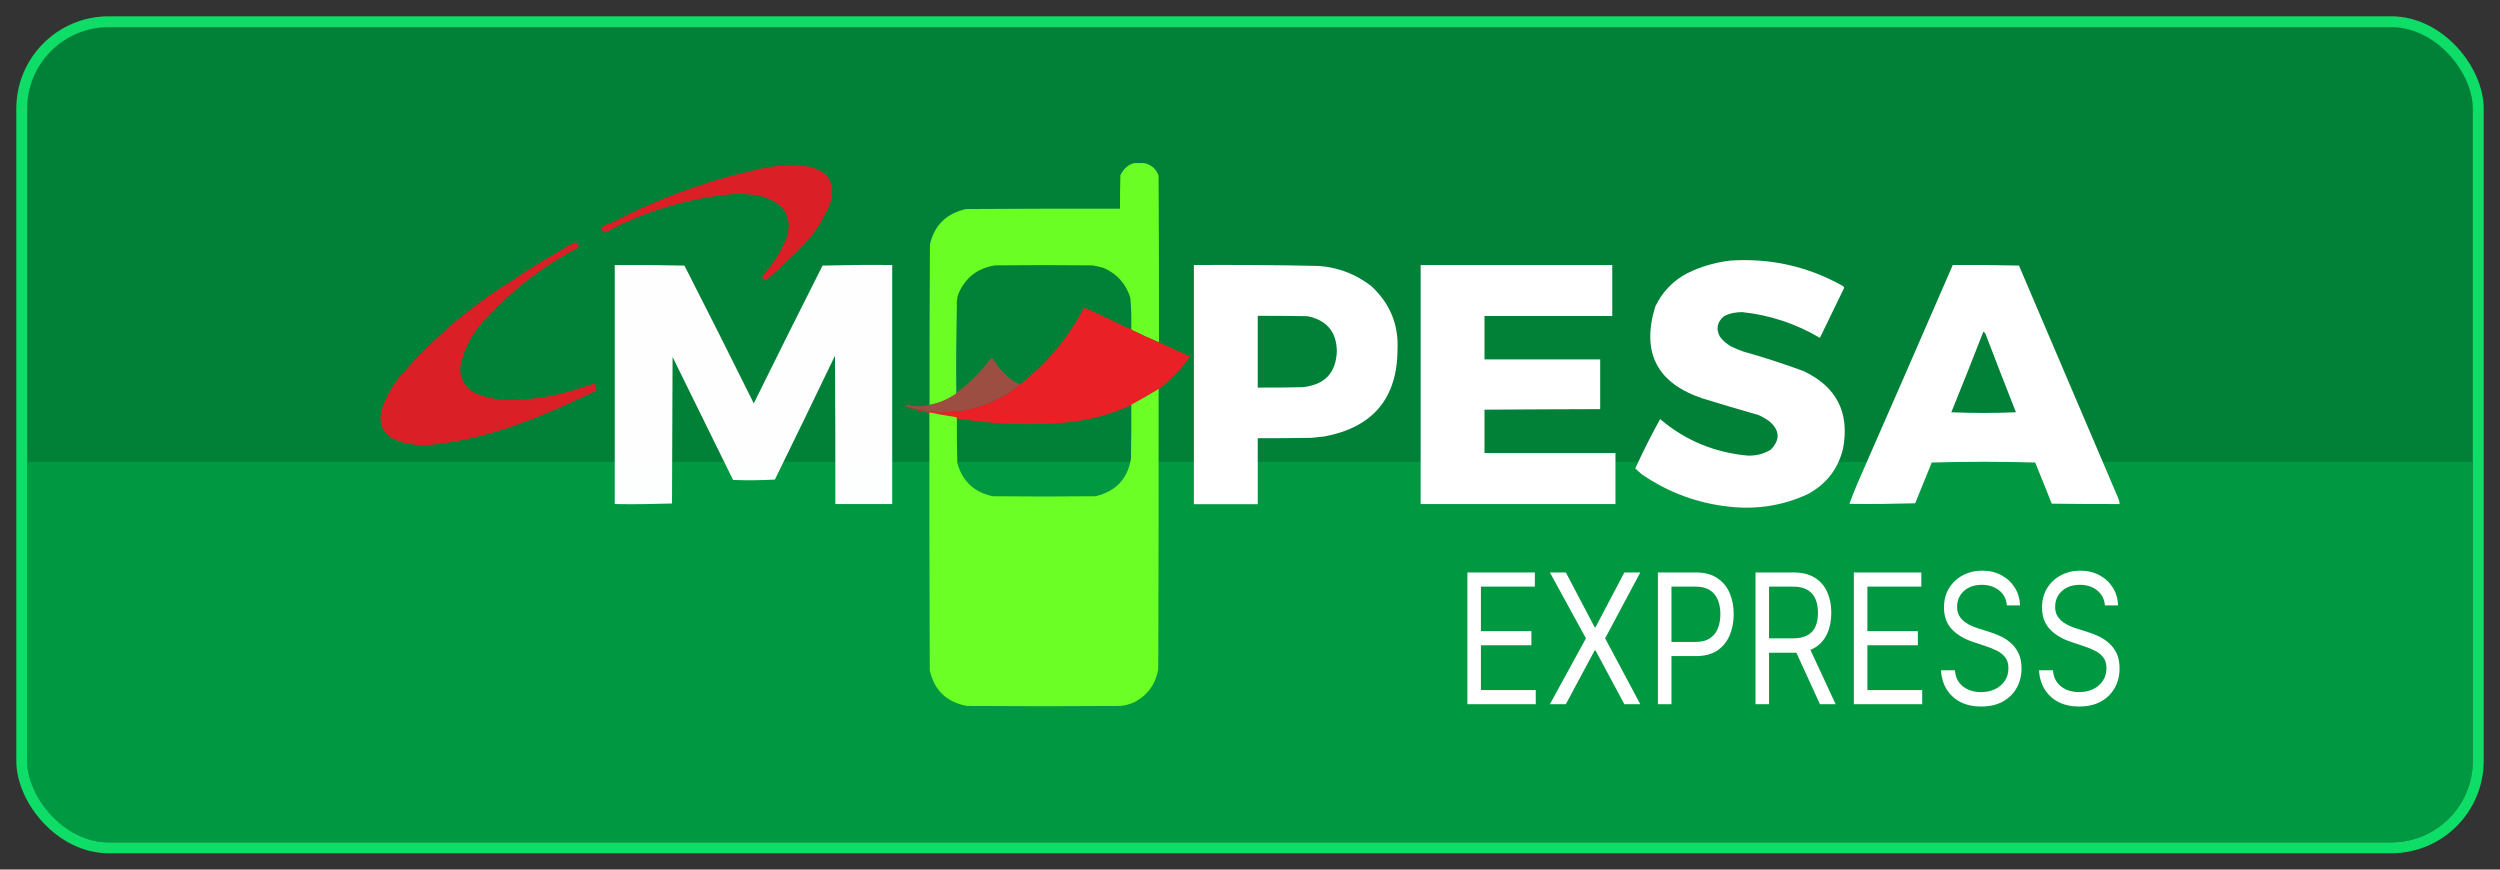
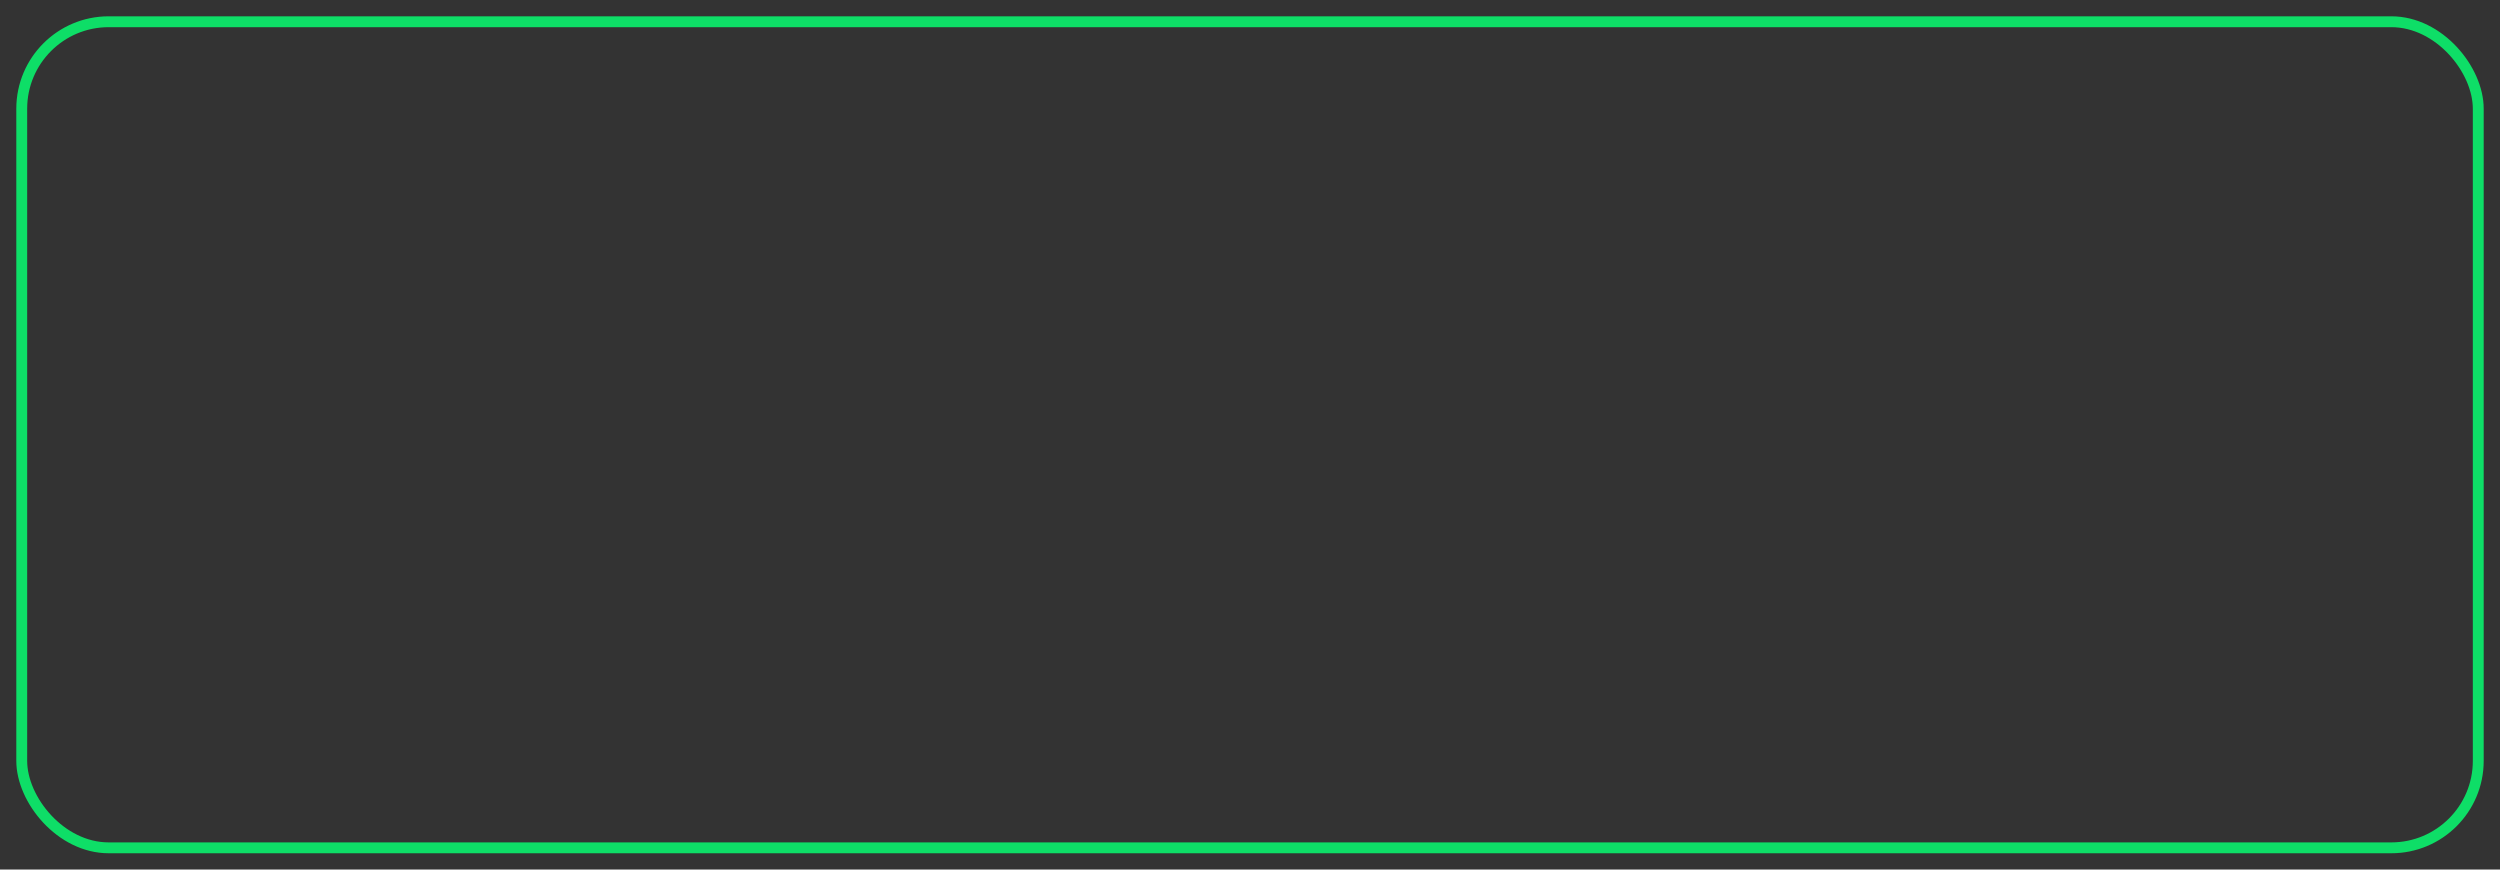
<svg xmlns="http://www.w3.org/2000/svg" width="92" height="32" viewBox="0 0 92 32" fill="none">
  <rect x="0" y="0" width="92" height="32" fill="#333333" stroke="none" />
  <g clip-path="url(#clip0_579_13)">
    <rect x="1" y="1" width="90" height="30" rx="3" fill="#009841" />
    <path d="M1 4C1 2.343 2.343 1 4 1H88C89.657 1 91 2.343 91 4V17H1V4Z" fill="#008137" />
    <g clip-path="url(#clip1_579_13)">
-       <path opacity="0.99" fill-rule="evenodd" clip-rule="evenodd" d="M42.637 12.598C42.304 12.454 41.978 12.304 41.652 12.147C41.632 12.134 41.625 12.113 41.632 12.093C41.639 11.711 41.632 11.335 41.597 10.96C41.438 10.448 41.112 10.08 40.62 9.861C40.481 9.821 40.342 9.793 40.197 9.766C39.004 9.752 37.812 9.752 36.62 9.766C35.968 9.868 35.517 10.223 35.268 10.817C35.219 10.953 35.205 11.09 35.212 11.233C35.191 12.304 35.178 13.376 35.191 14.447C35.191 14.467 35.191 14.488 35.171 14.502C34.873 14.706 34.554 14.836 34.207 14.904C34.207 12.939 34.207 10.967 34.221 9.002C34.38 8.292 34.824 7.855 35.552 7.692C37.438 7.678 39.33 7.678 41.216 7.678C41.216 7.269 41.216 6.859 41.23 6.45C41.424 6.054 41.743 5.911 42.179 6.02C42.408 6.095 42.561 6.245 42.637 6.47C42.651 8.504 42.651 10.544 42.651 12.577L42.637 12.598Z" fill="#6BFF26" />
-       <path fill-rule="evenodd" clip-rule="evenodd" d="M63.679 9.589C65.162 9.493 66.542 9.807 67.817 10.524C67.845 10.544 67.859 10.565 67.866 10.592C67.568 11.206 67.27 11.82 66.972 12.434C66.098 11.916 65.141 11.595 64.115 11.486C63.88 11.486 63.651 11.527 63.443 11.636C63.193 11.848 63.138 12.1 63.29 12.387C63.401 12.537 63.54 12.653 63.699 12.748C63.845 12.817 63.991 12.878 64.143 12.933C64.892 13.144 65.627 13.383 66.355 13.649C67.582 14.222 68.074 15.178 67.824 16.508C67.644 17.259 67.207 17.818 66.521 18.187C65.62 18.603 64.67 18.753 63.679 18.651C62.479 18.528 61.391 18.125 60.413 17.45C60.337 17.382 60.254 17.313 60.178 17.238C60.462 16.617 60.767 16.01 61.093 15.423C62.015 16.208 63.089 16.651 64.316 16.767C64.621 16.774 64.906 16.706 65.162 16.549C65.516 16.187 65.502 15.839 65.114 15.505C64.989 15.416 64.857 15.335 64.712 15.273C64.032 15.082 63.36 14.877 62.687 14.673C60.982 14.113 60.393 12.987 60.913 11.281C61.211 10.667 61.675 10.224 62.313 9.951C62.75 9.766 63.207 9.644 63.679 9.589Z" fill="white" />
      <path fill-rule="evenodd" clip-rule="evenodd" d="M43.928 9.752C45.467 9.746 46.999 9.752 48.538 9.787C49.259 9.841 49.904 10.094 50.465 10.53C51.144 11.158 51.47 11.929 51.429 12.857C51.422 14.659 50.52 15.73 48.725 16.064C48.572 16.078 48.427 16.091 48.281 16.112C47.616 16.126 46.95 16.126 46.285 16.126V18.555H43.935V9.752H43.928ZM46.278 11.622C46.888 11.622 47.498 11.622 48.115 11.636C48.822 11.779 49.182 12.209 49.196 12.918C49.169 13.724 48.746 14.167 47.928 14.249C47.38 14.263 46.832 14.263 46.285 14.263V11.622H46.278Z" fill="white" />
      <path opacity="0.99" fill-rule="evenodd" clip-rule="evenodd" d="M22.623 9.754C23.476 9.747 24.328 9.754 25.188 9.774C26.048 11.459 26.9 13.152 27.739 14.844C28.571 13.152 29.417 11.466 30.27 9.774C31.122 9.754 31.975 9.74 32.834 9.754V18.549H30.741C30.741 16.727 30.741 14.905 30.727 13.09C29.999 14.612 29.257 16.134 28.516 17.648C28.003 17.676 27.49 17.683 26.977 17.662C26.235 16.154 25.493 14.646 24.751 13.138C24.744 14.933 24.737 16.734 24.73 18.529C24.03 18.549 23.33 18.563 22.623 18.549V9.754Z" fill="white" />
      <path fill-rule="evenodd" clip-rule="evenodd" d="M52.273 9.754H59.331V11.63H54.63V13.227H58.887V15.056C57.466 15.056 56.052 15.069 54.63 15.076V16.673H59.449V18.549H52.28V9.754H52.273Z" fill="white" />
      <path fill-rule="evenodd" clip-rule="evenodd" d="M71.865 9.753C72.676 9.746 73.487 9.753 74.298 9.773C75.511 12.619 76.724 15.464 77.944 18.317C77.979 18.392 78 18.467 78 18.549C77.168 18.549 76.336 18.549 75.504 18.535C75.303 18.03 75.102 17.525 74.894 17.02C73.625 16.986 72.357 16.986 71.088 17.02C70.887 17.525 70.679 18.023 70.478 18.521C69.674 18.542 68.863 18.555 68.059 18.542C68.149 18.289 68.246 18.044 68.35 17.798C69.528 15.116 70.7 12.428 71.865 9.746V9.753ZM72.987 12.203C73.022 12.223 73.05 12.25 73.071 12.298C73.438 13.253 73.806 14.216 74.187 15.171C73.397 15.205 72.606 15.205 71.809 15.171C72.211 14.188 72.599 13.199 72.987 12.209V12.203Z" fill="white" />
      <path opacity="0.03" fill-rule="evenodd" clip-rule="evenodd" d="M35.206 11.234C35.2 12.306 35.206 13.37 35.228 14.428C35.221 14.448 35.206 14.455 35.178 14.448C35.171 13.37 35.178 12.299 35.2 11.234H35.206Z" fill="#B5DBB6" />
      <path opacity="0.99" fill-rule="evenodd" clip-rule="evenodd" d="M41.626 12.086C41.626 12.086 41.626 12.127 41.647 12.141C41.972 12.298 42.305 12.448 42.631 12.591C43.005 12.762 43.387 12.933 43.761 13.103C43.761 13.144 43.747 13.185 43.726 13.219C43.414 13.642 43.047 14.011 42.631 14.332C42.298 14.529 41.965 14.727 41.619 14.912C40.87 15.253 40.087 15.464 39.269 15.546C37.903 15.662 36.551 15.614 35.199 15.396C35.192 15.382 35.172 15.369 35.151 15.362C34.825 15.314 34.506 15.253 34.187 15.191C33.882 15.137 33.584 15.062 33.293 14.959C33.3 14.932 33.321 14.905 33.342 14.891V14.959C34.416 15.287 35.463 15.225 36.489 14.789C36.87 14.625 37.217 14.413 37.522 14.154C38.513 13.39 39.296 12.455 39.872 11.356C39.893 11.35 39.913 11.343 39.927 11.336C40.419 11.547 40.898 11.773 41.376 12.018C41.452 12.052 41.529 12.08 41.612 12.1L41.626 12.086Z" fill="#EB2127" />
      <path opacity="0.99" fill-rule="evenodd" clip-rule="evenodd" d="M37.536 14.147C37.224 14.406 36.884 14.617 36.503 14.781C35.477 15.225 34.423 15.279 33.355 14.952V14.884C33.633 14.966 33.917 14.972 34.201 14.904C34.548 14.836 34.867 14.699 35.165 14.502C35.186 14.488 35.193 14.467 35.186 14.447C35.206 14.447 35.227 14.447 35.234 14.427C35.477 14.242 35.706 14.037 35.927 13.826C36.115 13.614 36.302 13.396 36.482 13.178C36.503 13.178 36.524 13.185 36.537 13.198C36.732 13.512 36.981 13.792 37.279 14.017L37.536 14.147Z" fill="#9E4E44" />
      <path fill-rule="evenodd" clip-rule="evenodd" d="M42.638 14.331C42.638 17.763 42.638 21.196 42.624 24.628C42.527 25.174 42.236 25.583 41.744 25.842C41.584 25.911 41.425 25.958 41.251 25.979C39.366 25.993 37.473 25.993 35.588 25.979C34.839 25.842 34.381 25.406 34.215 24.669C34.201 21.503 34.201 18.343 34.201 15.177C34.52 15.245 34.839 15.3 35.165 15.348C35.186 15.348 35.199 15.368 35.213 15.382C35.213 15.928 35.213 16.48 35.227 17.026C35.407 17.702 35.844 18.111 36.531 18.261C37.792 18.275 39.054 18.275 40.316 18.261C41.057 18.084 41.494 17.627 41.619 16.883C41.633 16.221 41.633 15.559 41.633 14.891C41.979 14.706 42.312 14.515 42.645 14.31L42.638 14.331Z" fill="#6BFF26" />
      <path d="M21.687 14.168C20.779 14.509 19.809 14.7 18.838 14.72C18.436 14.727 18.034 14.666 17.653 14.536C17.126 14.379 16.821 13.834 16.98 13.315C16.98 13.308 16.98 13.294 16.987 13.288C17.154 12.674 17.48 12.114 17.937 11.67C18.838 10.688 19.899 9.862 21.077 9.221C21.174 9.173 21.362 9.125 21.265 8.989C21.168 8.852 21.029 8.989 20.932 9.036C20.218 9.453 19.504 9.869 18.838 10.333C17.327 11.268 15.961 12.421 14.797 13.758C14.485 14.113 14.249 14.523 14.083 14.959C13.847 15.655 14.131 16.113 14.894 16.304C15.268 16.386 15.656 16.406 16.038 16.351C18.083 16.119 19.933 15.335 21.791 14.454C21.889 14.407 21.979 14.407 21.937 14.27C21.937 14.045 21.791 14.134 21.701 14.181L21.687 14.168Z" fill="#DB1F27" />
      <path d="M28.863 8.941C28.683 9.344 28.44 9.719 28.149 10.046C28.1 10.094 28.003 10.19 28.1 10.278C28.197 10.367 28.246 10.278 28.288 10.231C28.669 9.91 29.002 9.582 29.383 9.214C29.875 8.743 30.263 8.177 30.527 7.549C30.811 6.764 30.478 6.253 29.674 6.116C29.036 6.048 28.392 6.096 27.775 6.259C25.938 6.676 24.163 7.331 22.499 8.204C22.353 8.252 22.069 8.3 22.166 8.484C22.263 8.668 22.451 8.436 22.596 8.388C23.976 7.699 25.473 7.276 27.019 7.14C27.303 7.133 27.594 7.146 27.872 7.187C28.918 7.419 29.251 8.068 28.87 8.948L28.863 8.941Z" fill="#DB1F27" />
      <path d="M54 25.915V21.066H56.483V21.587H54.498V23.225H56.355V23.746H54.498V25.394H56.516V25.915H54Z" fill="white" />
      <path d="M57.623 21.066L58.683 23.083H58.715L59.776 21.066H60.363L59.069 23.491L60.363 25.915H59.776L58.715 23.936H58.683L57.623 25.915H57.036L58.362 23.491L57.036 21.066H57.623Z" fill="white" />
      <path d="M61.011 25.915V21.066H62.402C62.725 21.066 62.989 21.135 63.193 21.272C63.4 21.408 63.552 21.592 63.651 21.824C63.751 22.056 63.8 22.315 63.8 22.6C63.8 22.886 63.751 23.146 63.651 23.379C63.554 23.613 63.402 23.799 63.197 23.938C62.992 24.075 62.73 24.144 62.41 24.144H61.413V23.623H62.394C62.615 23.623 62.792 23.578 62.926 23.488C63.06 23.398 63.157 23.277 63.218 23.124C63.279 22.969 63.31 22.794 63.31 22.6C63.31 22.406 63.279 22.233 63.218 22.079C63.157 21.927 63.059 21.806 62.924 21.72C62.789 21.631 62.609 21.587 62.386 21.587H61.51V25.915H61.011Z" fill="white" />
      <path d="M64.603 25.915V21.066H65.993C66.315 21.066 66.579 21.131 66.785 21.26C66.991 21.388 67.144 21.564 67.243 21.788C67.342 22.012 67.392 22.267 67.392 22.553C67.392 22.839 67.342 23.092 67.243 23.313C67.144 23.534 66.992 23.707 66.787 23.834C66.582 23.959 66.32 24.021 66.001 24.021H64.876V23.491H65.985C66.205 23.491 66.382 23.453 66.516 23.377C66.651 23.301 66.749 23.194 66.809 23.055C66.871 22.915 66.901 22.747 66.901 22.553C66.901 22.359 66.871 22.189 66.809 22.044C66.747 21.899 66.649 21.787 66.514 21.708C66.378 21.627 66.2 21.587 65.977 21.587H65.101V25.915H64.603ZM66.54 23.737L67.552 25.915H66.974L65.977 23.737H66.54Z" fill="white" />
      <path d="M68.222 25.915V21.066H70.705V21.587H68.72V23.225H70.577V23.746H68.72V25.394H70.737V25.915H68.222Z" fill="white" />
      <path d="M73.854 22.278C73.829 22.038 73.732 21.852 73.56 21.72C73.389 21.587 73.178 21.521 72.929 21.521C72.747 21.521 72.588 21.556 72.451 21.625C72.316 21.694 72.21 21.79 72.134 21.912C72.059 22.033 72.021 22.171 72.021 22.326C72.021 22.455 72.047 22.566 72.1 22.66C72.153 22.751 72.222 22.828 72.305 22.889C72.388 22.949 72.475 22.999 72.566 23.038C72.657 23.076 72.74 23.107 72.817 23.131L73.235 23.263C73.342 23.296 73.461 23.342 73.592 23.401C73.725 23.459 73.852 23.539 73.972 23.64C74.094 23.739 74.195 23.867 74.273 24.023C74.353 24.18 74.392 24.371 74.392 24.599C74.392 24.86 74.334 25.097 74.217 25.309C74.102 25.52 73.933 25.688 73.711 25.813C73.49 25.938 73.221 26 72.905 26C72.611 26 72.355 25.944 72.14 25.832C71.925 25.72 71.757 25.564 71.633 25.363C71.512 25.163 71.443 24.93 71.427 24.665H71.941C71.954 24.848 72.007 24.999 72.098 25.119C72.19 25.238 72.306 25.326 72.447 25.384C72.589 25.441 72.742 25.47 72.905 25.47C73.096 25.47 73.266 25.433 73.418 25.361C73.569 25.287 73.689 25.184 73.777 25.053C73.866 24.921 73.91 24.766 73.91 24.589C73.91 24.428 73.872 24.297 73.795 24.196C73.719 24.095 73.618 24.013 73.494 23.95C73.369 23.887 73.235 23.831 73.09 23.784L72.584 23.614C72.262 23.505 72.008 23.349 71.82 23.147C71.633 22.945 71.539 22.681 71.539 22.354C71.539 22.083 71.601 21.846 71.726 21.644C71.852 21.44 72.021 21.282 72.232 21.171C72.445 21.057 72.683 21 72.945 21C73.211 21 73.446 21.056 73.653 21.168C73.859 21.279 74.022 21.43 74.143 21.623C74.265 21.815 74.329 22.034 74.336 22.278H73.854Z" fill="white" />
-       <path d="M77.462 22.278C77.437 22.038 77.34 21.852 77.168 21.72C76.997 21.587 76.787 21.521 76.537 21.521C76.355 21.521 76.196 21.556 76.059 21.625C75.924 21.694 75.818 21.79 75.742 21.912C75.667 22.033 75.629 22.171 75.629 22.326C75.629 22.455 75.655 22.566 75.707 22.66C75.761 22.751 75.829 22.828 75.912 22.889C75.996 22.949 76.083 22.999 76.174 23.038C76.265 23.076 76.349 23.107 76.425 23.131L76.843 23.263C76.95 23.296 77.069 23.342 77.2 23.401C77.333 23.459 77.46 23.539 77.58 23.64C77.702 23.739 77.802 23.867 77.882 24.023C77.96 24.18 78 24.371 78 24.599C78 24.86 77.942 25.097 77.825 25.309C77.71 25.52 77.541 25.688 77.319 25.813C77.098 25.938 76.829 26 76.513 26C76.219 26 75.963 25.944 75.748 25.832C75.533 25.72 75.365 25.564 75.241 25.363C75.12 25.163 75.05 24.93 75.034 24.665H75.549C75.562 24.848 75.614 24.999 75.706 25.119C75.798 25.238 75.915 25.326 76.055 25.384C76.197 25.441 76.35 25.47 76.513 25.47C76.703 25.47 76.874 25.433 77.026 25.361C77.177 25.287 77.297 25.184 77.385 25.053C77.474 24.921 77.518 24.766 77.518 24.589C77.518 24.428 77.48 24.297 77.403 24.196C77.327 24.095 77.227 24.013 77.102 23.95C76.977 23.887 76.843 23.831 76.698 23.784L76.192 23.614C75.87 23.505 75.616 23.349 75.428 23.147C75.241 22.945 75.147 22.681 75.147 22.354C75.147 22.083 75.209 21.846 75.334 21.644C75.46 21.44 75.629 21.282 75.84 21.171C76.053 21.057 76.291 21 76.553 21C76.819 21 77.054 21.056 77.261 21.168C77.467 21.279 77.63 21.43 77.751 21.623C77.873 21.815 77.937 22.034 77.944 22.278H77.462Z" fill="white" />
    </g>
  </g>
  <rect x="0.8" y="0.8" width="90.4" height="30.4" rx="3.2" stroke="#0EDE67" stroke-width="0.4" />
  <defs>
    <clipPath id="clip0_579_13">
-       <rect x="1" y="1" width="90" height="30" rx="3" fill="white" />
-     </clipPath>
+       </clipPath>
    <clipPath id="clip1_579_13">
      <rect width="64" height="20" fill="white" transform="translate(14 6)" />
    </clipPath>
  </defs>
</svg>